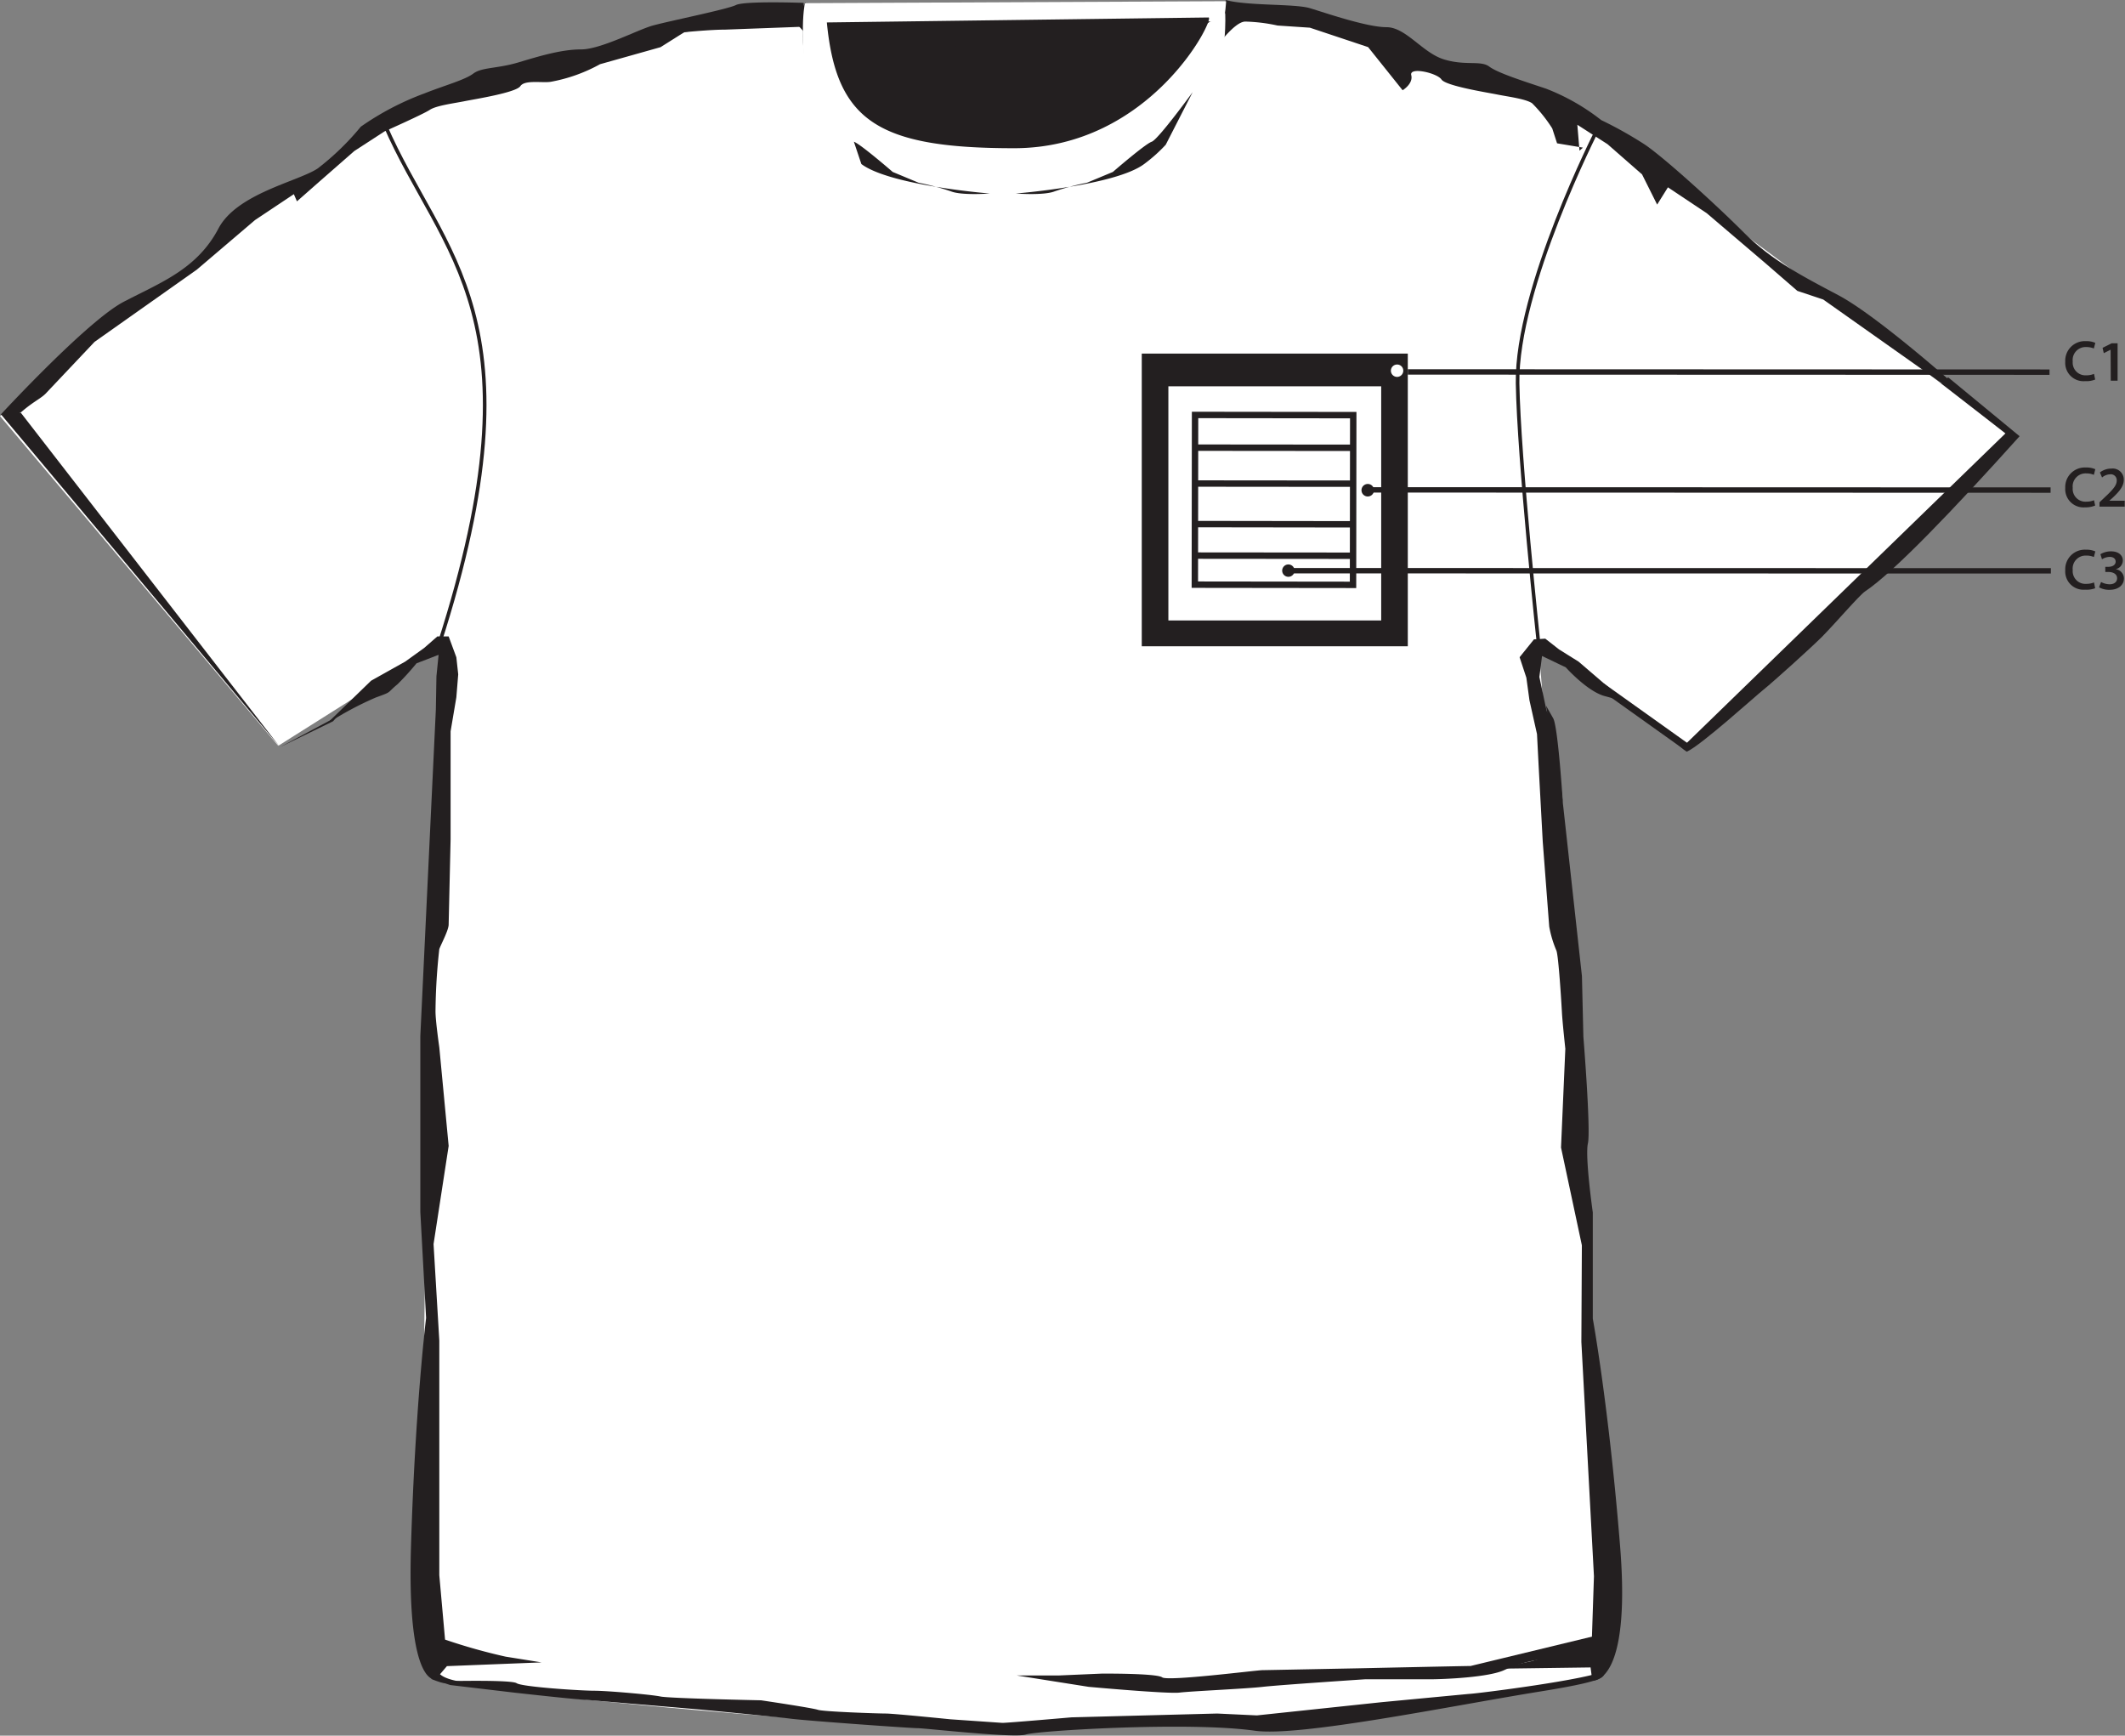
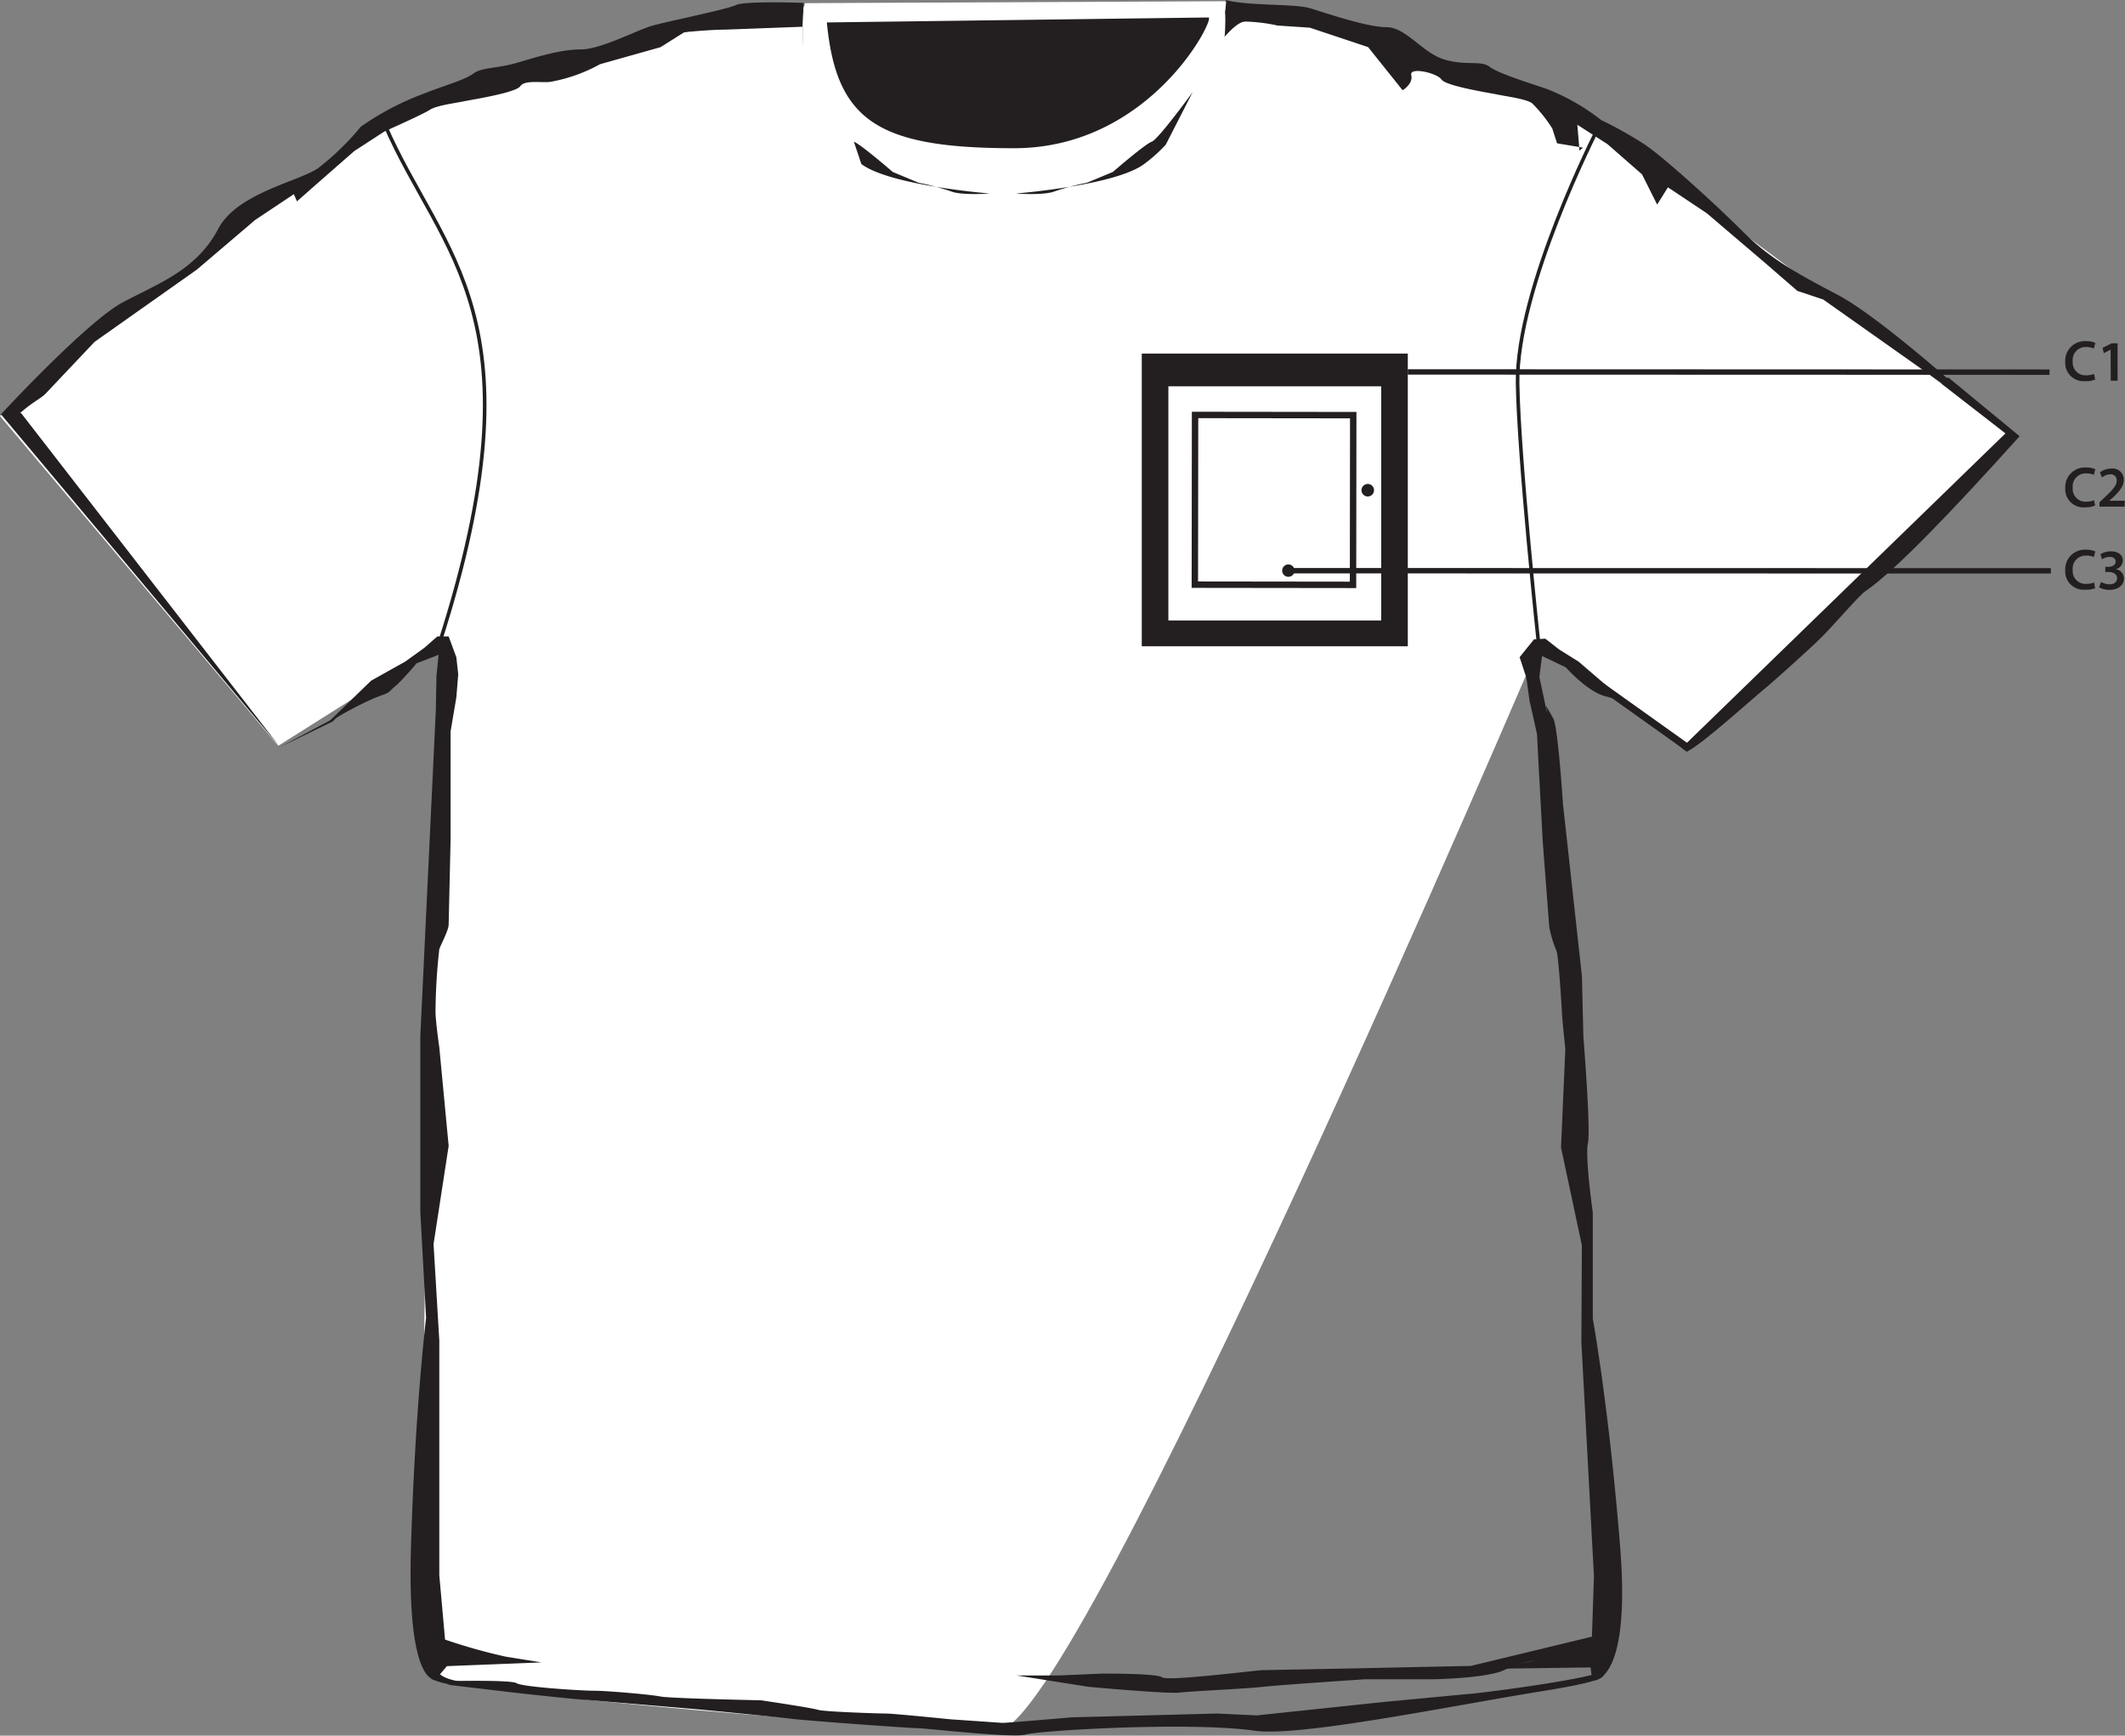
<svg xmlns="http://www.w3.org/2000/svg" viewBox="0 0 295.55 241.36">
  <rect x="0" y="0" width="295.55" height="241.36" fill="#808080" stroke="none" />
  <style>.H{fill:#231f20}.I{fill:#fff}.J{stroke:#231f20}.K{stroke-width:.75}</style>
  <path d="M270.94 52.48l.1.06 9.85 8.12c-9.22 10.26-17.52 18.93-21.48 21.57-.8.53-3.94 4.22-6 6.32-1.53 1.53-6.84 6.32-8.16 7.37-1.13.9-8.6 7.67-10.62 8.6-.32.15-9.3-8.42-9.3-8.42" class="H" />
  <g class="I">
    <path d="M111.93.83l28.7 14.47L170.35.56S171.93 24 149 27.67 109.3 20.83 111.93.83z" />
-     <path d="M141.76 26.9c-35 .34-29.86-26-29.87-26-40.27 8.5-39.73 9.24-54.74 14.7C48.67 18.7 0 57.86 0 57.86l38.7 45.85 22.36-14.1c.1-2.87-4.08 141.18-1.24 143.5s68.26 7.6 79.1 7.46c24.47-.33 81.15-5.24 83.64-8S214 89.8 214 89.8l20.1 14 44.82-43.53S228.5 20.8 217.1 15.1 170.48.62 170.48.62s-.9 26-28.72 26.27z" />
+     <path d="M141.76 26.9c-35 .34-29.86-26-29.87-26-40.27 8.5-39.73 9.24-54.74 14.7C48.67 18.7 0 57.86 0 57.86l38.7 45.85 22.36-14.1c.1-2.87-4.08 141.18-1.24 143.5s68.26 7.6 79.1 7.46S214 89.8 214 89.8l20.1 14 44.82-43.53S228.5 20.8 217.1 15.1 170.48.62 170.48.62s-.9 26-28.72 26.27z" />
  </g>
  <path d="M222.17 18s-11.3 22.1-11.1 35.3c.17 10.5 2.93 36.3 2.93 36.3" fill="none" stroke-width=".5" class="J" />
  <g class="H">
    <path d="M63.1 231.28s-3.6.4-1.66 1.72 7.74 1.15 7.74 1.15l1.43.28 1.55.75L61.5 234a10.85 10.85 0 0 1-1.49-.52s-.35-2.35 1.1-2.4a4.65 4.65 0 0 1 2 .21zM271 52.76s-10.2-9-15.3-11.7-9.3-4.86-13.2-8.76-11.1-10.44-13.8-12.24a55 55 0 0 0-6-3.36 29.65 29.65 0 0 0-7.7-4.38c-3-1-6.67-2.16-7.87-3.06s-3.3-.08-6.3-1-5.28-4.48-8-4.48-8.52-2-10.63-2.64-8.6-.3-11.7-1.13h0l-3.63 9.85S171.1 3 173.2 3a23.42 23.42 0 0 1 4.48.55l4.5.3 8.1 2.7 4.8 6s1.5-.9 1.2-2.1 3.6-.3 4.2.6 6.3 1.8 7.8 2.1 3.9.6 4.8 1.2a20 20 0 0 1 2.81 3.51l.67 2.07 3.6.6-.48.42-.3-3.6 4.2 2.7 4.8 4.2 2.1 4.2 1.5-2.4 5.4 3.6 8.1 6.9 4.5 3.9 3.6 1.2 16.6 11.73z" />
    <path d="M111.6 3.72l-10.73.4c-2.1 0-5.7.36-5.7.36l-3.3 2.08-8.42 2.37a22.36 22.36 0 0 1-6.88 2.45c-1.22.17-3.6-.3-4.2.6s-6.3 1.8-7.8 2.1-3.9.6-4.8 1.2-6.3 3-6.3 3L49.28 21l-4.8 4.2L41.3 28l-.43-1-5.4 3.6-8.1 6.9-14.22 10.04-6.62 7c-.73.85-1.7 1.15-3.54 2.73-.76.65-2.88.37-2.88.37s12-13 17.07-15.66 10.2-4.5 13.2-10.2c2.57-4.88 11.1-6.55 13.8-8.35a36.6 36.6 0 0 0 6-5.81A38.77 38.77 0 0 1 59 13c2.9-1.15 5.63-1.87 6.83-2.77s3.3-.66 6.3-1.56 6-1.8 8.7-1.8 7.8-2.7 9.9-3.3S101.16 1.3 102.36.7s9.42-.3 9.42-.3zm-66.24 97l6.25-6.06L56.36 92 59 90.1l1.83-1.6h1.57l1.07 2.9.26 2.37-.26 3.2-.8 4.73v15l-.27 11.85c0 .8-1 2.63-1.3 3.42a83.59 83.59 0 0 0-.53 8.68c0 1.32.53 5 .53 5l1.3 13.7L60.3 173l.8 13.42v32.63l.8 8.95a79.2 79.2 0 0 0 8.42 2.37l5 .8-13.16.52-1.58 1.85s-4 1.05-3.42-18.43 2.1-31.84 2.1-31.84l-.8-14.73v-24.48l2.16-45.4.08-4.6.3-3-3.07 1.18a37.77 37.77 0 0 1-2.63 2.9c-1.58 1.3-.66 1-3 1.84a45.06 45.06 0 0 0-6.95 3.74zm181.18-2.88l-2.2-1.73-4.78-4.1-2.72-1.7-1.92-1.5-1.57.1-2 2.48.94 2.85.43 3.14 1.05 4.7.23 4.47.57 10.5.9 11.8a15.34 15.34 0 0 0 1 3.34c.3.78.7 7.33.77 8.65s.47 5 .47 5l-.6 13.73 2.9 13.6-.07 13.44 1.75 32.58-.3 9A79 79 0 0 1 213 231l-4.95 1.05 13.17-.18.24 1.83s5.43.77 3.87-18.65-3.8-31.68-3.8-31.68V168.6s-1.1-7.73-.68-9.6-.63-14.84-.63-14.84l-.2-8.42-2.57-23.32-1.35-11.83-1-1.75-1-4.7.37-2.92 3.3 1.58s3 3.36 5.43 4 3.33 1.04 3.33 1.04z" />
    <path d="M221.9 227.47l-17.37 4.2c-.8 0-15.52.32-15.52.32l-13.42.26c-.8 0-13.16 1.58-13.95 1s-8.42-.52-8.42-.52l-6 .26h-5.8l10 1.58s11 1 12.63.8 9.2-.53 11.58-.8 14.2-1.05 14.2-1.05h8.95c2.1 0 8.42-.27 10.52-1.32a17.64 17.64 0 0 1 7.9-1.58h5zm1.52 4.73c-1.13.77 2.2 1.18-9.1 3-12.44 2-33.56 6.36-39.8 5.47-9.2-1.3-30.27 0-31.85.53s-14-.88-15-.88-15.3-1.02-17.67-1.32-12.9-1.3-12.9-1.3l-15.52-1.32c-1.05 0-10-1-10-1l-8.95-1.06-1.58-.52s10-.27 10.8.26 9 1.05 10.8 1.05 7.9.53 9.2.8 14 .53 14 .53 7.1 1.05 7.9 1.32 8.42.52 9.47.52 8.95.8 8.95.8l7.25.5c.64.01 9.6-.77 9.6-.77l20.27-.53 5.52.26 17.37-1.84 12.14-1.15c.8 0 17.26-2.06 19.13-3.33zm-6.05-120.5s-.67-10.65-1.35-11.82l-1-1.76" />
  </g>
  <path d="M53.55 17.4c7.85 18.12 22.2 26.7 7.52 72.2" fill="none" stroke-width=".5" class="J" />
-   <path d="M112 .33c1.9 3.58 12.14 3.74 15.64 4.54 8.84 2 14.24 2.53 22.8.34 4.38-1.1 8.57-2 13-3 2.6-.55 4.8-2 7.6-1.82-.58 3.77-6.82 5.35-9.83 5.88a210.48 210.48 0 0 1-18.33 2.45c-6.5.58-13.78 1.5-20.35.54-5.76-.84-8.53-2.1-12-6.3" class="H" />
  <path d="M234.6 103.88l-11.78-8.4" fill="none" class="J" />
  <path d="M38.92 103.9l7.4-3.6.6-.67M2.9 57.4l-2.78.2 38.8 46.27" class="H" />
  <g class="I">
    <path d="M170.4,1.84s1.58,23.42-21.32,27.1S109.35,22.1,112,2.1" />
    <path d="M170.53.17s-.9 26-28.72 26.27c-35.06.35-29.87-26-29.87-26" />
  </g>
  <g class="H">
    <path d="M162.13 20.13a21.64 21.64 0 0 1-3 2.68c-4 3-17.85 4.1-17.85 4.1s3.9.3 5.4-.3a35 35 0 0 1 4.5-1.2l3.6-1.5s4.5-3.9 5.4-4.2 5.7-6.9 5.7-6.9m-46.08 10c4 3 17.86 4.1 17.86 4.1s-3.9.3-5.4-.3a35 35 0 0 0-4.5-1.2l-3.6-1.5s-4.5-3.9-5.4-4.2M168.1 2.43c.86.24-8.1 18.18-27.06 18.18S116.32 16.8 115 3.12" />
-     <path d="M115.4 3.65s3.87 2.9 25.26 2.9c27.63 0 27-3.82 27.85-3.58" />
  </g>
  <path d="M160.1 58.22H196" fill="none" stroke="#fff" />
  <path d="M158.8 49.17h37v40.7h-37z" class="H" />
  <g class="I">
    <path d="M162.5 53.72h29.6v32.56h-29.6z" />
    <g stroke-width=".89" class="J">
      <path d="M166.182 81.302l.03-23.6 22 .027-.03 23.6z" />
-       <path d="M166.35 62.25l22 .02m-21.98 4.97l22 .02m-22.07 5.62l22 .03m-21.92 4.35l22.02.02" />
    </g>
  </g>
  <path d="M291.4 52.78a3.27 3.27 0 0 1-1.4.22 2.54 2.54 0 0 1-2.76-2.7 2.72 2.72 0 0 1 2.87-2.86 3 3 0 0 1 1.31.24l-.2.78a2.7 2.7 0 0 0-1.06-.2 1.8 1.8 0 0 0-1.88 2 1.77 1.77 0 0 0 1.89 1.93 2.72 2.72 0 0 0 1.07-.2zm2.15-4.15h0l-.95.48-.17-.74 1.26-.63h.83v5.2h-.95z" class="H" />
  <path d="M195.8 51.72l89.25.03" class="I J K" />
  <path d="M291.4 70.3a3.44 3.44 0 0 1-1.4.25 2.54 2.54 0 0 1-2.76-2.7 2.72 2.72 0 0 1 2.87-2.84 3 3 0 0 1 1.31.24l-.2.78a2.7 2.7 0 0 0-1.06-.2 1.8 1.8 0 0 0-1.88 2 1.77 1.77 0 0 0 1.89 1.93 2.72 2.72 0 0 0 1.07-.2zm.6.15v-.6l.6-.57c1.22-1.14 1.8-1.76 1.8-2.45a.82.82 0 0 0-.93-.87 1.81 1.81 0 0 0-1.11.44l-.3-.7a2.58 2.58 0 0 1 1.6-.54 1.54 1.54 0 0 1 1.72 1.57c0 .9-.65 1.65-1.56 2.5l-.45.4h2.14v.82z" class="H" />
-   <path d="M190.74 68.12l94.46.03" class="I J K" />
  <path d="M291.4 81.8a3.44 3.44 0 0 1-1.4.2 2.54 2.54 0 0 1-2.76-2.7 2.72 2.72 0 0 1 2.87-2.86 3 3 0 0 1 1.31.24l-.2.78a2.53 2.53 0 0 0-1.06-.2 1.8 1.8 0 0 0-1.88 2 1.77 1.77 0 0 0 1.89 1.93 2.72 2.72 0 0 0 1.07-.2zm.82-.87a2.58 2.58 0 0 0 1.18.32c.76 0 1.06-.43 1.05-.84 0-.6-.58-.87-1.18-.87h-.46v-.72h.44c.46 0 1-.2 1-.73 0-.35-.27-.65-.84-.65a2.14 2.14 0 0 0-1.06.33l-.22-.7a2.82 2.82 0 0 1 1.49-.4c1.07 0 1.62.58 1.63 1.26a1.26 1.26 0 0 1-1 1.22h0a1.32 1.32 0 0 1 1.15 1.29c0 .88-.73 1.58-2 1.58a2.88 2.88 0 0 1-1.46-.35z" class="H" />
  <path d="M179.2 79.36l106.04.02" class="I J K" />
  <path d="M191.1 68.16a.87.87 0 1 1-.87-.86.86.86 0 0 1 .87.86zm-11.05 11.2a.86.86 0 1 1-.86-.87.86.86 0 0 1 .86.87z" class="H" />
-   <path d="M195.17 51.55a.86.86 0 1 1-.86-.86.85.85 0 0 1 .86.86z" class="I" />
</svg>